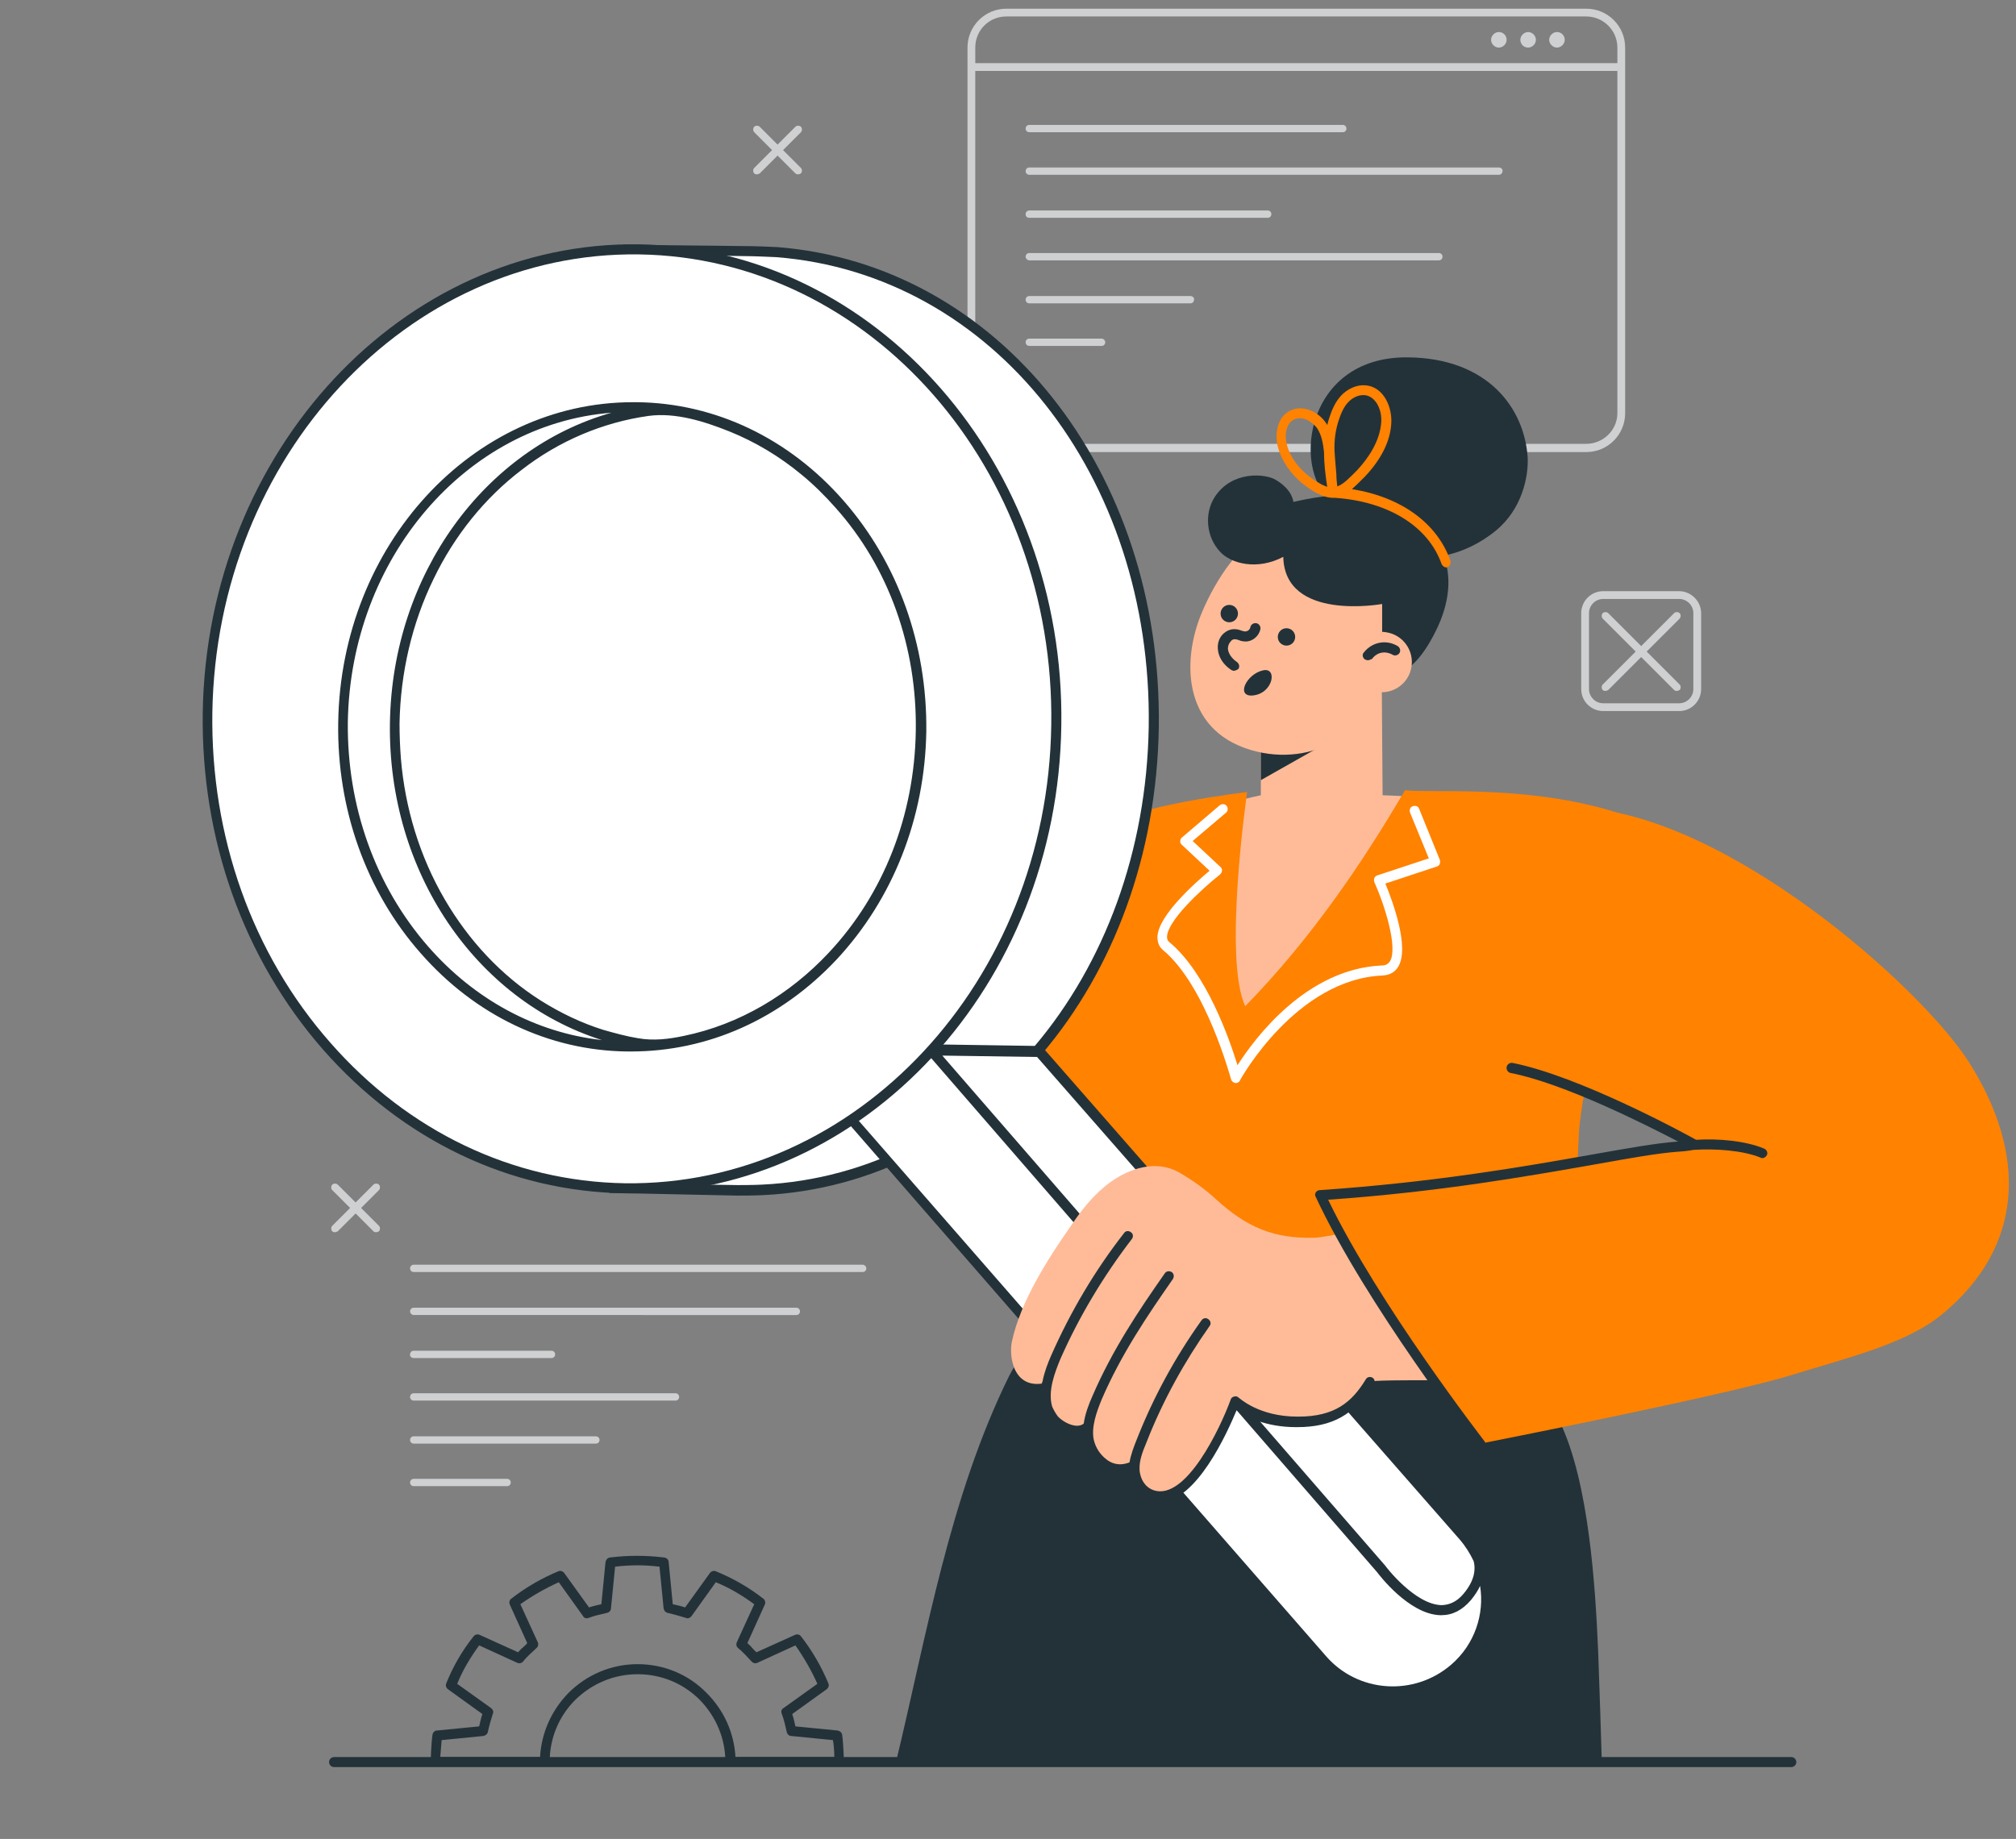
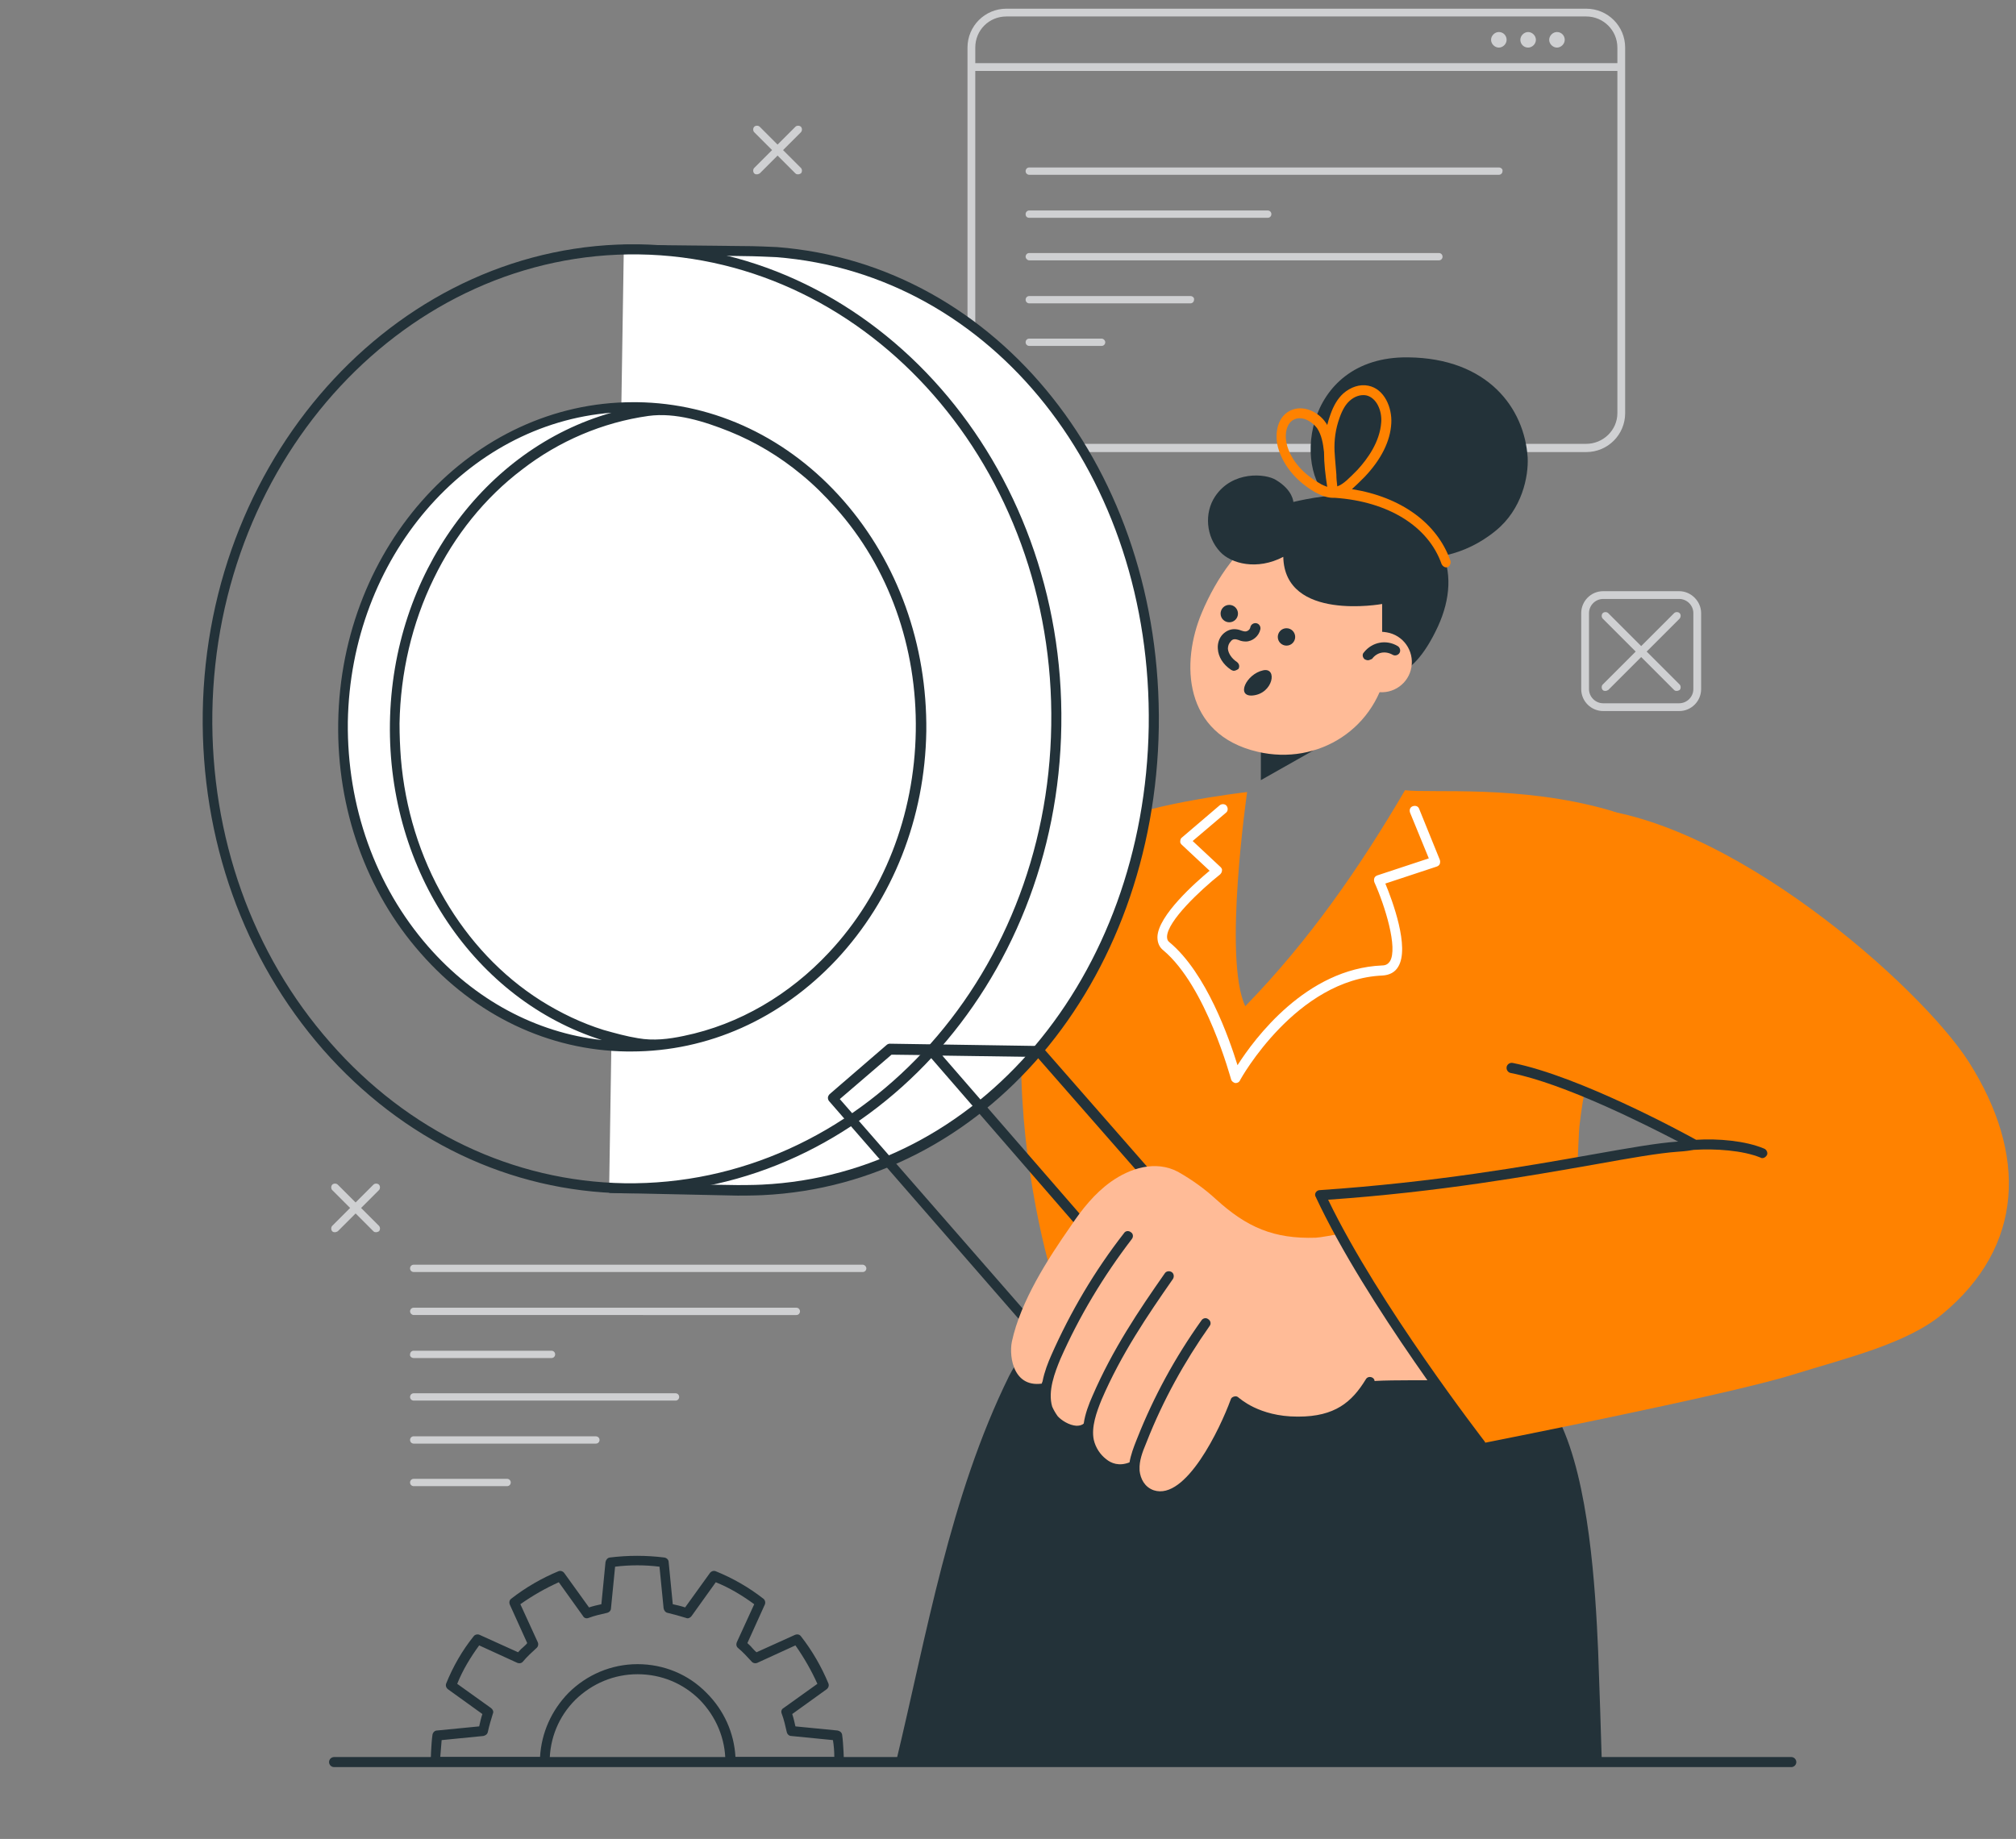
<svg xmlns="http://www.w3.org/2000/svg" version="1.1" id="Layer_1" x="0px" y="0px" viewBox="0 0 440.5 401.9" style="enable-background:new 0 0 440.5 401.9;" xml:space="preserve">
  <rect x="0" y="0" width="440.5" height="401.9" fill="#808080" stroke="none" />
  <style type="text/css">
	.st0{fill:#CFD0D2;}
	.st1{fill:#233239;}
	.st2{fill:#FFBB97;}
	.st3{fill:#FF8200;}
	.st4{fill:#FFFFFF;}
</style>
  <g>
    <g>
      <path class="st0" d="M188.5,276.4H90.4c-0.5,0-0.8,0.4-0.8,0.8c0,0.5,0.4,0.8,0.8,0.8h98.1c0.5,0,0.8-0.4,0.8-0.8    C189.3,276.8,188.9,276.4,188.5,276.4z" />
      <path class="st0" d="M174,285.8H90.4c-0.5,0-0.8,0.4-0.8,0.8s0.4,0.8,0.8,0.8H174c0.5,0,0.8-0.4,0.8-0.8S174.5,285.8,174,285.8z" />
      <path class="st0" d="M90.4,296.8h30.1c0.5,0,0.8-0.4,0.8-0.8c0-0.5-0.4-0.8-0.8-0.8H90.4c-0.5,0-0.8,0.4-0.8,0.8    C89.5,296.4,89.9,296.8,90.4,296.8z" />
      <path class="st0" d="M147.6,304.5H90.4c-0.5,0-0.8,0.4-0.8,0.8c0,0.5,0.4,0.8,0.8,0.8h57.2c0.5,0,0.8-0.4,0.8-0.8    C148.4,304.9,148.1,304.5,147.6,304.5z" />
      <path class="st0" d="M130.1,313.9H90.4c-0.5,0-0.8,0.4-0.8,0.8c0,0.5,0.4,0.8,0.8,0.8h39.8c0.5,0,0.8-0.4,0.8-0.8    C131,314.2,130.6,313.9,130.1,313.9z" />
      <path class="st0" d="M110.8,323.2H90.4c-0.5,0-0.8,0.4-0.8,0.8c0,0.5,0.4,0.8,0.8,0.8h20.4c0.5,0,0.8-0.4,0.8-0.8    C111.6,323.6,111.3,323.2,110.8,323.2z" />
    </g>
    <g>
-       <path class="st0" d="M224.9,28.9h68.5c0.5,0,0.8-0.4,0.8-0.8c0-0.5-0.4-0.8-0.8-0.8h-68.5c-0.5,0-0.8,0.4-0.8,0.8    C224.1,28.5,224.4,28.9,224.9,28.9z" />
      <path class="st0" d="M327.5,36.6H224.9c-0.5,0-0.8,0.4-0.8,0.8c0,0.5,0.4,0.8,0.8,0.8h102.6c0.5,0,0.8-0.4,0.8-0.8    C328.4,37,328,36.6,327.5,36.6z" />
      <path class="st0" d="M224.9,47.6H277c0.5,0,0.8-0.4,0.8-0.8c0-0.5-0.4-0.8-0.8-0.8h-52.1c-0.5,0-0.8,0.4-0.8,0.8    C224.1,47.3,224.4,47.6,224.9,47.6z" />
      <path class="st0" d="M314.4,55.3h-89.5c-0.5,0-0.8,0.4-0.8,0.8s0.4,0.8,0.8,0.8h89.5c0.5,0,0.8-0.4,0.8-0.8S314.9,55.3,314.4,55.3    z" />
      <path class="st0" d="M260.1,64.7h-35.2c-0.5,0-0.8,0.4-0.8,0.8c0,0.5,0.4,0.8,0.8,0.8h35.2c0.5,0,0.8-0.4,0.8-0.8    C261,65.1,260.6,64.7,260.1,64.7z" />
      <path class="st0" d="M240.7,74h-15.8c-0.5,0-0.8,0.4-0.8,0.8c0,0.5,0.4,0.8,0.8,0.8h15.8c0.5,0,0.8-0.4,0.8-0.8    C241.5,74.4,241.1,74,240.7,74z" />
      <path class="st0" d="M346.6,1.9H219.9c-4.7,0-8.5,3.8-8.5,8.5v79.9c0,4.7,3.8,8.5,8.5,8.5h126.7c4.7,0,8.5-3.8,8.5-8.5V10.4    C355.1,5.7,351.3,1.9,346.6,1.9z M219.9,3.6h126.7c3.7,0,6.8,3,6.8,6.8v3.4H213.1v-3.4C213.1,6.6,216.1,3.6,219.9,3.6z M346.6,97    H219.9c-3.7,0-6.8-3-6.8-6.8V15.5h140.3v74.8C353.4,94,350.3,97,346.6,97z" />
      <path class="st0" d="M327.5,10.4c0.9,0,1.7-0.8,1.7-1.7S328.5,7,327.5,7c-0.9,0-1.7,0.8-1.7,1.7S326.6,10.4,327.5,10.4z" />
      <path class="st0" d="M333.9,10.4c0.9,0,1.7-0.8,1.7-1.7S334.8,7,333.9,7c-0.9,0-1.7,0.8-1.7,1.7S332.9,10.4,333.9,10.4z" />
      <path class="st0" d="M340.2,10.4c0.9,0,1.7-0.8,1.7-1.7S341.2,7,340.2,7c-0.9,0-1.7,0.8-1.7,1.7S339.3,10.4,340.2,10.4z" />
    </g>
    <path class="st0" d="M78.9,264l3.9-3.9c0.3-0.3,0.3-0.9,0-1.2c-0.3-0.3-0.9-0.3-1.2,0l-3.9,3.9l-3.9-3.9c-0.3-0.3-0.9-0.3-1.2,0   c-0.3,0.3-0.3,0.9,0,1.2l3.9,3.9l-3.9,3.9c-0.3,0.3-0.3,0.9,0,1.2c0.2,0.2,0.4,0.2,0.6,0.2c0.2,0,0.4-0.1,0.6-0.2l3.9-3.9l3.9,3.9   c0.2,0.2,0.4,0.2,0.6,0.2s0.4-0.1,0.6-0.2c0.3-0.3,0.3-0.9,0-1.2L78.9,264z" />
    <path class="st0" d="M171.1,32.8l3.9-3.9c0.3-0.3,0.3-0.9,0-1.2c-0.3-0.3-0.9-0.3-1.2,0l-3.9,3.9l-3.9-3.9c-0.3-0.3-0.9-0.3-1.2,0   c-0.3,0.3-0.3,0.9,0,1.2l3.9,3.9l-3.9,3.9c-0.3,0.3-0.3,0.9,0,1.2c0.2,0.2,0.4,0.2,0.6,0.2c0.2,0,0.4-0.1,0.6-0.2l3.9-3.9l3.9,3.9   c0.2,0.2,0.4,0.2,0.6,0.2c0.2,0,0.4-0.1,0.6-0.2c0.3-0.3,0.3-0.9,0-1.2L171.1,32.8z" />
    <g>
      <path class="st0" d="M367,134c-0.3-0.3-0.9-0.3-1.2,0l-7.2,7.2l-7.2-7.2c-0.3-0.3-0.9-0.3-1.2,0c-0.3,0.3-0.3,0.9,0,1.2l7.2,7.2    l-7.2,7.2c-0.3,0.3-0.3,0.9,0,1.2c0.2,0.2,0.4,0.2,0.6,0.2s0.4-0.1,0.6-0.2l7.2-7.2l7.2,7.2c0.2,0.2,0.4,0.2,0.6,0.2    s0.4-0.1,0.6-0.2c0.3-0.3,0.3-0.9,0-1.2l-7.2-7.2l7.2-7.2C367.3,134.8,367.3,134.3,367,134z" />
      <path class="st0" d="M366.9,129.2h-16.6c-2.7,0-4.8,2.2-4.8,4.8v16.6c0,2.7,2.2,4.8,4.8,4.8h16.6c2.7,0,4.8-2.2,4.8-4.8v-16.6    C371.7,131.4,369.5,129.2,366.9,129.2z M370,150.6c0,1.7-1.4,3.1-3.1,3.1h-16.6c-1.7,0-3.1-1.4-3.1-3.1v-16.6    c0-1.7,1.4-3.1,3.1-3.1h16.6c1.7,0,3.1,1.4,3.1,3.1V150.6z" />
    </g>
  </g>
  <g>
    <g>
      <path class="st1" d="M350,385.1c-0.2-7.4-0.5-15.4-0.8-24.2c-0.6-14-2-37-8.4-50.2c-1.1-2.4-12.7-18.6-15.5-20    c-3.1-1.5-67.7,1.7-99,2.9c-1.1,0-4.2,3.9-5.8,7.1c-13,26.4-18,56.5-24.7,84.3H350z" />
    </g>
    <g>
      <path class="st1" d="M264.7,385.1h2.1c0-0.1,0-0.2,0-0.3c-0.7-8.1-1.7-17.1-2.9-26c-0.1-0.6-0.6-1-1.2-0.9c-0.6,0.1-1,0.6-0.9,1.2    c1.1,8.8,2.1,17.8,2.8,25.9C264.7,385,264.7,385,264.7,385.1z" />
    </g>
    <g>
      <path class="st1" d="M340.3,350.9c-0.4,0-0.7-0.2-0.9-0.5c-4.5-7-8.1-14.5-10.8-22.4c-0.2-0.6,0.1-1.2,0.7-1.4    c0.6-0.2,1.2,0.1,1.4,0.7c2.6,7.7,6.1,15.1,10.6,21.9c0.3,0.5,0.2,1.2-0.3,1.5C340.7,350.9,340.5,350.9,340.3,350.9z" />
    </g>
  </g>
  <g>
    <path class="st1" d="M333.8,100c0.2,4.1-1.2,11.3-7,16c-7.2,5.9-14.4,5.8-14.4,5.8s-15.3-8.8-20.7-11.9c-9.5-5.3-7.5-32.1,16-31.8   C325.1,78.3,333.1,89.2,333.8,100z" />
  </g>
  <g>
-     <path class="st2" d="M275.5,157.7l26.4-10.9l0.2,27c0,0,15.9,0.6,15.7,1.3c-0.1,0.5-26,55.9-45,55.9c-12.3,0-14.9-52.5-12.2-53.4   c4.9-1.6,14.9-3.8,14.9-3.8V157.7z" />
-   </g>
+     </g>
  <g>
    <polygon class="st1" points="275.5,161.3 275.5,170.5 293,160.6  " />
  </g>
  <g>
    <path class="st2" d="M274.8,164.3c-16.3-3.8-16.8-19.5-12.2-30.4c3.1-7.4,8.5-15.5,15-18.3c16.3-7,29.2,4.1,25.6,29.5   C301.1,159.2,288,167.4,274.8,164.3z" />
  </g>
  <g>
    <path class="st1" d="M302,147.1c0,0,5.9,3.4,12.2-10.2c5.4-11.8,2.1-24.8-19.5-28.5c-3.9-0.7-12.1,1.3-12.1,1.3s-0.1-2.6-3.8-4.8   c-2.2-1.4-9.5-2.1-13.3,3.6c-2.4,3.6-2,8.8,1.1,12.1c2.4,2.6,8.1,4.1,13.8,1.1c0.3,14.2,21.6,10.3,21.6,10.3V147.1z" />
  </g>
  <g>
    <path class="st2" d="M295.4,143.6c-0.6,3.6,1.8,7,5.4,7.6c3.6,0.6,7-1.8,7.6-5.4c0.6-3.6-1.8-7-5.4-7.6   C299.4,137.5,296,140,295.4,143.6z" />
  </g>
  <g>
    <path class="st1" d="M298.9,144.3c-0.2,0-0.5-0.1-0.7-0.2c-0.5-0.4-0.6-1.1-0.2-1.5c1.8-2.3,4.9-2.9,7.4-1.4c0.5,0.3,0.7,1,0.4,1.5   c-0.3,0.5-1,0.7-1.5,0.4c-1.6-0.9-3.4-0.6-4.5,0.9C299.5,144.1,299.2,144.3,298.9,144.3z" />
  </g>
  <g>
    <g>
      <path class="st1" d="M273.7,152c4.5-0.4,5.5-6.2,2.3-5.5C272.3,147.3,270,152.3,273.7,152z" />
    </g>
    <g>
      <path class="st1" d="M269.6,146.6c-0.2,0-0.4-0.1-0.6-0.2c-1.8-1.2-2.8-2.9-2.9-4.6c-0.1-1.2,0.3-2.4,1.1-3.2    c0.7-0.7,1.6-1.1,2.5-1.1c0,0,0,0,0,0c0.5,0,1,0.1,1.5,0.3c0.3,0.1,0.6,0.2,0.9,0.2c0,0,0,0,0,0c0.5,0,1-0.4,1.1-0.9    c0.1-0.6,0.7-1,1.3-0.9c0.6,0.1,1,0.7,0.9,1.3c-0.3,1.5-1.7,2.7-3.2,2.7c-0.5,0-1.1-0.1-1.5-0.3c-0.3-0.1-0.6-0.2-0.9-0.2    c0,0,0,0,0,0c-0.4,0-0.7,0.2-0.9,0.5c-0.4,0.4-0.6,1-0.6,1.6c0.1,1,0.8,2.1,2,2.9c0.5,0.4,0.6,1,0.3,1.5    C270.3,146.4,269.9,146.6,269.6,146.6z" />
    </g>
    <g>
      <path class="st1" d="M283,139.2c0,1-0.8,1.9-1.9,1.9c-1,0-1.9-0.8-1.9-1.9c0-1,0.8-1.9,1.9-1.9C282.2,137.3,283,138.2,283,139.2z" />
    </g>
    <g>
      <path class="st1" d="M270.5,134.1c0,1-0.8,1.9-1.9,1.9c-1,0-1.9-0.8-1.9-1.9c0-1,0.8-1.9,1.9-1.9    C269.7,132.2,270.5,133.1,270.5,134.1z" />
    </g>
  </g>
  <path class="st3" d="M316.9,122.5c-2.9-8.2-10.8-13.9-21.5-15.6c0.9-0.8,1.8-1.7,2.8-2.7c3.6-3.8,5.6-7.8,5.8-11.7  c0.2-3.4-1.5-7.5-5-8.2c-1.9-0.4-3.9,0.3-5.5,1.7c-1.2,1.1-2.1,2.6-2.8,4.6c-0.3,0.8-0.5,1.5-0.7,2.3c-0.1-0.2-0.2-0.4-0.3-0.5  c-1.6-2.4-5.1-4.1-7.9-2.6c-2.9,1.5-3.4,5.5-2.4,8.5c1.2,3.7,4,7,8,9.3c1.5,0.8,2.7,1.2,3.9,1.2c0.1,0,0.3,0,0.4,0  c11.6,0.8,20.4,6.2,23.3,14.5c0.2,0.4,0.6,0.7,1,0.7c0.1,0,0.2,0,0.4-0.1C316.8,123.7,317.1,123,316.9,122.5z M292.7,91.3  c0.6-1.7,1.3-2.9,2.2-3.7c1.1-1,2.4-1.4,3.6-1.2c2.3,0.5,3.5,3.4,3.3,5.9c-0.3,4.3-3,8-5.2,10.4c-1.8,1.8-3,3.1-4.4,3.6  c-0.1-0.9-0.2-1.7-0.2-2.6c-0.1-1.1-0.2-2.3-0.3-3.6c0-0.5-0.1-1-0.1-1.5C291.5,96.2,291.8,93.8,292.7,91.3z M288.3,105.6  c-3.5-2-6-4.8-7-8c-0.7-2.2-0.4-5,1.4-5.9c0.4-0.2,0.9-0.3,1.3-0.3c1.4,0,2.9,1,3.8,2.2c1,1.5,1.3,3.4,1.5,5.2c0,2.5,0.3,5,0.7,7.6  C289.5,106.2,288.9,106,288.3,105.6z" />
  <g>
    <g>
      <path class="st3" d="M241.1,180.9c6.4-4.9,31.4-7.8,31.4-7.8s-5.3,36.6-0.4,46.8c14-14.4,25-30.3,34.9-47.2    c5.6,0.7,25.2-1.2,44.4,4.3c19.1,5.5,11.1,23.4,7.7,28.7c-7.9,12.2-12.4,26.1-14,40.5c-0.4,3.9-1.4,44.9-3.9,44.9    c-21.5-0.2-103.8,0.2-109.2-6.8C228.8,280.1,209.2,205.8,241.1,180.9z" />
    </g>
  </g>
  <g>
    <g>
      <path class="st4" d="M161.2,260.1l-28.1-0.4l3.2-205.2l28.1,0.4c0,0,3.5,0.1,5.3,0.2c48.7,3.8,83.3,49,82.4,103.8    c-0.8,54.7-36.8,98.8-85.5,101.1C164.8,260.1,161.2,260.1,161.2,260.1z" />
      <path class="st1" d="M169.8,54c-1.8-0.1-5.2-0.2-5.4-0.2l-28.2-0.3c0,0-0.7,0.6-0.8,1c0.9,0,15.9,1.3,16.1,1.3l12.9,0.2    c0,0,3.5,0.1,5.2,0.2c47.3,3.7,82.2,47.8,81.4,102.6c-0.9,54.8-37.2,97.8-84.5,100.1c-1.7,0.1-5.1,0.1-5.3,0.1l-13.2-0.2    c-0.8,0.1-13.5,0.7-13.4,0.9c0.2,0.2-1.8,1-1.5,1l28.1,0.6h0c0.1,0,3.6,0,5.4-0.1c48.5-2.3,85.7-46.2,86.6-102.2    C254,102.9,218.2,57.8,169.8,54z" />
    </g>
-     <path class="st4" d="M317.8,364.7L317.8,364.7c-8.5,7.5-21.5,6.6-29-2L182,240.1l12.4-10.7l32.7,0.5l92.7,105.9   C327.2,344.2,326.3,357.2,317.8,364.7z" />
    <path class="st1" d="M324,340.2c-0.5-1.4-1.2-2.2-1.2-2.3c0,0,0,0,0,0c-0.6-1-1.4-2-2.2-3l-92.7-105.9c-0.2-0.2-0.5-0.4-0.8-0.4   l-32.7-0.5c-0.2,0-0.5,0.1-0.7,0.3l-12.4,10.7c-0.2,0.2-0.4,0.5-0.4,0.8c0,0.3,0.1,0.6,0.3,0.8L288,363.4   c4.3,4.9,10.3,7.4,16.3,7.4c5,0,10.1-1.8,14.2-5.3C325.9,359.1,327.8,348.7,324,340.2z M318.9,336.4c1.3,1.5,2.3,3.1,3.1,4.8   c0.4,1.5,0.4,4-2.2,7.1c-1.4,1.7-3.1,2.5-4.9,2.5c-5.8-0.2-12.1-8.4-12.2-8.6l-96.8-111.5l20.7,0.3L318.9,336.4z M317.1,363.8   c-8.1,7-20.4,6.2-27.4-1.9L183.5,240.2l11.3-9.7l8.1,0.1l98,113c0.3,0.4,6.9,9.2,13.8,9.4c0.1,0,0.2,0,0.2,0c2.5,0,4.6-1.1,6.5-3.3   c0.9-1.1,1.6-2.2,2-3.1C324.4,352.8,322.2,359.4,317.1,363.8z" />
    <g>
-       <ellipse transform="matrix(1.553383e-02 -1 1 1.553383e-02 -21.115 292.768)" class="st4" cx="138.1" cy="157.1" rx="102.6" ry="92.7" />
      <path class="st1" d="M137.8,260.8c-0.4,0-0.9,0-1.3,0c-25.1-0.4-48.5-11.6-65.9-31.4c-17.4-19.9-26.7-46-26.3-73.7    c0.9-57.2,43.8-103.1,95.4-102.3c51.7,0.8,93.1,48,92.2,105.2C231.1,215.3,189,260.8,137.8,260.8z M136.5,258.6    c50.6,0.7,92.4-44.1,93.2-100.1c0.9-56-39.5-102.2-90.1-102.9c-50.5-0.7-92.3,44.1-93.2,100.1c-0.4,27.1,8.7,52.8,25.8,72.2    C89.2,247.3,112.1,258.2,136.5,258.6z" />
    </g>
    <ellipse transform="matrix(1.553246e-02 -1 1 1.553246e-02 -22.867 294.441)" class="st4" cx="138.1" cy="158.8" rx="69.9" ry="63.2" />
    <path class="st1" d="M184.3,109.4c-11.9-13.6-28-21.3-45.1-21.5c-0.3,0-0.6,0-0.9,0c-35,0-63.8,31.2-64.4,70   c-0.3,18.9,6.1,36.9,18,50.4c11.9,13.6,28,21.3,45.1,21.5c0.3,0,0.6,0,0.9,0c16.8,0,32.7-7.1,44.9-20.1   c12.3-13.2,19.3-30.9,19.6-49.9C202.6,140.9,196.2,123,184.3,109.4z M93.5,206.8c-11.5-13.2-17.7-30.6-17.5-49   c0.6-35.9,25.9-65.1,57.6-67.6C106,98,85.7,125.4,85.2,158c-0.5,32.6,18.8,60.6,46.3,69.3C117.1,225.7,103.7,218.5,93.5,206.8z    M200.1,159.8c-0.3,18.4-7,35.6-19,48.4c-8.5,9.1-19.5,15.7-31.7,18.2c-3.3,0.7-6.6,1.1-10,0.5c-2.5-0.4-5-1.1-7.5-1.8   c-4.8-1.5-9.4-3.7-13.7-6.4c-8.7-5.5-15.8-13.2-21-22.1c-5.5-9.4-8.7-20-9.6-30.8c-0.2-2.6-0.3-5.1-0.3-7.7   c0.2-11,2.7-21.9,7.5-31.7c4.5-9.3,11.1-17.6,19.3-23.8c8-6.2,17.6-10.3,27.6-11.7c5.9-0.8,12.2,1.2,17.7,3.4   c5.7,2.3,11,5.5,15.7,9.4c2.7,2.2,5.2,4.7,7.5,7.3C194.2,124,200.4,141.4,200.1,159.8z" />
  </g>
  <g>
    <g>
      <path class="st2" d="M325.8,261.3c0.4,1.4-34.9,9.1-38.3,9.2c-9.2,0.3-15.1-2.3-21.8-8.4c-2.5-2.3-5.3-4.3-8.3-6    c-4.9-2.6-10.5-0.8-14.7,2.2c-3.5,2.5-6.3,6-8.7,9.6c-5.1,7.3-11,16.5-12.9,25.3c-0.7,3.4,0.4,11,7.9,8.9    c-0.7,2.9-0.4,5.4,1.4,7.8c1.4,1.9,5.5,3.8,7.6,1.6c-0.9,5.4,4,11.5,10,8.7c-0.1,2.9,1.2,5.6,3.9,6.5c9.5,3.2,18.1-20.5,18.1-20.5    s4.4,4.4,13.5,4.4c8.3,0,12.5-3.2,15.8-8.6c0.5-0.7,29.3-0.1,31.7-0.3C337.5,301.4,326.7,264.3,325.8,261.3z" />
    </g>
    <path class="st1" d="M299.9,301.1c-0.5-0.3-1.2-0.2-1.5,0.4c-3,4.9-6.7,8.1-14.7,8.1c-0.1,0-0.1,0-0.2,0c-8.5,0-12.7-4.1-12.8-4.1   c-0.3-0.3-0.6-0.4-1-0.3c-0.4,0.1-0.7,0.3-0.8,0.7c-2.3,6.3-9.8,22.1-16.8,19.8c-2-0.7-2.9-2.5-3.1-4.3c0-0.1,0-0.1,0-0.2   c-0.1-1.9,0.6-3.8,1.4-5.7l0.2-0.5c3.5-8.9,8.2-17.4,13.7-25.2c0.4-0.5,0.2-1.2-0.3-1.5c-0.5-0.4-1.2-0.2-1.5,0.3   c-5.7,8-10.4,16.6-14,25.7l-0.2,0.5c-0.6,1.5-1.2,3.1-1.5,4.8c-2.3,0.9-4,0.2-5.1-0.7c-1.3-1-2.3-2.5-2.7-4.2   c-0.6-2.8,0.6-6.1,1.7-8.8c4.3-10,10.1-18.5,15.6-26.4c0.3-0.5,0.2-1.2-0.3-1.5c-0.5-0.3-1.2-0.2-1.5,0.3   c-5.6,8-11.4,16.6-15.8,26.8c-0.8,1.8-1.6,3.9-1.9,6c-0.4,0.4-1,0.5-1.6,0.5c-1.6-0.1-3.3-1.2-4.1-2.1c-0.5-0.7-0.9-1.4-1.2-2.1   c-1-3.4,0.6-7.5,1.8-10.4c4.1-9.3,9.4-18.1,15.6-26.2c0.4-0.5,0.3-1.2-0.2-1.5c-0.5-0.4-1.2-0.3-1.5,0.2   c-6.4,8.2-11.7,17.2-15.9,26.7c-0.7,1.6-1.5,3.6-1.9,5.7c0,0.1-0.1,0.2-0.1,0.2c-0.7,3-0.3,6.2,1.6,8.8c1,1.4,3.4,2.9,5.7,3   c0.5,0,1.1,0,1.5-0.2c-0.4,0.1,0.9,3.6,1.1,4c0.6,1.2,1.5,2.3,2.6,3.1c1.9,1.4,4.1,1.8,6.4,1.2c0.4,2.9,2.1,5.1,4.6,6   c0.7,0.2,1.4,0.3,2.1,0.3c8.1,0,14.9-15.3,16.9-20.1c2,1.4,6.3,3.7,13,3.7c0.1,0,0.1,0,0.2,0c7.7,0,12.5-2.7,16.5-9.2   C300.6,302.1,300.4,301.4,299.9,301.1z" />
  </g>
  <g>
    <g>
      <path class="st3" d="M430.2,232.1c12.8,20.2,12.1,40.3-5.8,55.1c-7.8,6.5-21,9.6-32.9,13.3c-14.1,4.4-68,15-68,15    s-23.9-30.8-34.9-54.3c46.7-3.1,75.2-12.5,82.9-10.7c-13.9-6.3-18.3-9.5-28.9-13.3c-5.4-1.9-3.2-61,2.4-60.7    C377.1,177.9,419.6,215.5,430.2,232.1z" />
    </g>
  </g>
  <path class="st1" d="M385.4,251c-4.1-1.7-10-2.2-14.8-1.9c-2.7-1.5-25.5-13.9-40.1-16.8c-0.6-0.1-1.2,0.3-1.3,0.9  c-0.1,0.6,0.3,1.2,0.9,1.3c11.7,2.3,29.5,11.3,36.6,15c-0.1,0-0.1,0-0.2,0c-4.4,0.3-10.6,1.4-18.5,2.8c-14.6,2.6-34.6,6.1-59.6,7.8  c-0.4,0-0.7,0.2-0.9,0.5c-0.2,0.3-0.2,0.7,0,1c10.9,23.4,34.8,54.2,35,54.6c0.2,0.3,0.5,0.4,0.9,0.4c0.2,0,0.5-0.1,0.7-0.2  c0.5-0.4,0.6-1.1,0.2-1.5c-0.2-0.3-23-29.7-34.1-52.7c24.4-1.7,43.9-5.2,58.2-7.7c7.8-1.4,14-2.5,18.3-2.8c1.7-0.1,2.8-0.3,3.4-0.4  c4.7-0.3,10.7,0.1,14.6,1.7c0.1,0.1,0.3,0.1,0.4,0.1c0.4,0,0.8-0.3,1-0.7C386.3,251.9,386,251.2,385.4,251z" />
  <g>
    <path class="st4" d="M270,236.7c0,0-0.1,0-0.1,0c-0.4-0.1-0.8-0.4-0.9-0.8c-0.1-0.2-5.4-20.3-14.8-28.2c-0.9-0.7-1.3-1.7-1.3-2.9   c0.1-4.7,8.4-12,11.4-14.5l-6.1-5.7c-0.2-0.2-0.4-0.5-0.3-0.8c0-0.3,0.1-0.6,0.4-0.8l8.2-7c0.5-0.4,1.2-0.3,1.5,0.1   c0.4,0.5,0.3,1.2-0.1,1.5l-7.3,6.2l6.1,5.7c0.2,0.2,0.4,0.5,0.3,0.8c0,0.3-0.2,0.6-0.4,0.8c-4.4,3.5-11.5,10.2-11.6,13.6   c0,0.5,0.1,0.9,0.5,1.2c8.1,6.7,13.1,21.1,14.9,26.9c3.7-5.8,15-21.1,31.6-21.8c1,0,1.4-0.5,1.7-0.9c1.8-2.9-1.1-12.2-3.4-17.3   c-0.1-0.3-0.1-0.6,0-0.9c0.1-0.3,0.4-0.5,0.7-0.6l11.2-3.7l-4.1-10c-0.2-0.6,0-1.2,0.6-1.4c0.6-0.2,1.2,0,1.4,0.6l4.5,11.1   c0.1,0.3,0.1,0.6,0,0.9c-0.1,0.3-0.4,0.5-0.7,0.6l-11.2,3.7c1.5,3.6,5.4,14,2.8,18.2c-0.7,1.2-1.9,1.8-3.4,1.9   c-18.9,0.8-31,22.6-31.1,22.8C270.8,236.5,270.4,236.7,270,236.7z" />
  </g>
  <g>
    <path class="st1" d="M391.4,386.2H73c-0.6,0-1.1-0.5-1.1-1.1s0.5-1.1,1.1-1.1h318.4c0.6,0,1.1,0.5,1.1,1.1S392,386.2,391.4,386.2z" />
  </g>
  <g>
    <path class="st1" d="M158.5,385.1c0-5.1-2-9.9-5.6-13.6c-3.6-3.6-8.4-5.6-13.6-5.6c-5.1,0-9.9,2-13.6,5.6   c-3.6,3.6-5.6,8.4-5.6,13.6c0,0.6-26,0-26,0s0.1-4,0.4-6c0.1-0.5,0.5-0.9,1-0.9l9.2-0.9c0.2-0.9,0.4-1.8,0.7-2.7l-7.5-5.4   c-0.4-0.3-0.6-0.8-0.4-1.3c1.5-3.7,3.5-7.2,6-10.3c0.3-0.4,0.9-0.5,1.3-0.3l8.4,3.8c0.3-0.3,0.6-0.7,1-1c0.3-0.3,0.7-0.6,1-1   l-3.8-8.4c-0.2-0.5-0.1-1,0.3-1.3c3.2-2.5,6.7-4.5,10.3-6c0.5-0.2,1,0,1.3,0.4l5.4,7.5c0.9-0.3,1.8-0.5,2.7-0.7l0.9-9.2   c0.1-0.5,0.4-0.9,0.9-1c4-0.5,8-0.5,12,0c0.5,0.1,0.9,0.5,0.9,1l0.9,9.2c0.9,0.2,1.8,0.4,2.7,0.7l5.4-7.5c0.3-0.4,0.8-0.6,1.3-0.4   c3.7,1.5,7.2,3.5,10.4,6c0.4,0.3,0.5,0.9,0.3,1.3l-3.8,8.4c0.3,0.3,0.7,0.6,1,1c0.3,0.3,0.6,0.7,1,1l8.4-3.8c0.5-0.2,1-0.1,1.3,0.3   c2.5,3.2,4.5,6.7,6,10.3c0.2,0.5,0,1-0.4,1.3l-7.5,5.4c0.3,0.9,0.5,1.8,0.7,2.7l9.2,0.9c0.5,0.1,0.9,0.4,1,0.9c0.3,2,0.4,6,0.4,6   S158.5,385.7,158.5,385.1z M160.7,384h21.6c0-1.2-0.1-2.5-0.3-3.7l-9.1-0.9c-0.5,0-0.9-0.4-1-0.9c-0.3-1.3-0.6-2.7-1.1-4   c-0.2-0.5,0-1,0.4-1.2l7.4-5.3c-1.3-2.9-2.9-5.7-4.8-8.4l-8.3,3.8c-0.4,0.2-1,0.1-1.3-0.3c-0.5-0.5-0.9-1-1.4-1.5   c-0.5-0.5-1-1-1.5-1.4c-0.4-0.3-0.5-0.8-0.3-1.3l3.8-8.3c-2.6-1.9-5.4-3.6-8.4-4.8l-5.3,7.4c-0.3,0.4-0.8,0.6-1.2,0.4   c-1.3-0.4-2.7-0.8-4-1.1c-0.5-0.1-0.8-0.5-0.9-1l-0.9-9.1c-3.2-0.4-6.5-0.4-9.7,0l-0.9,9.1c0,0.5-0.4,0.9-0.9,1   c-1.3,0.3-2.7,0.6-4,1.1c-0.5,0.2-1,0-1.2-0.4l-5.3-7.4c-2.9,1.3-5.7,2.9-8.4,4.8l3.8,8.3c0.2,0.4,0.1,1-0.3,1.3   c-0.5,0.5-1,0.9-1.5,1.4c-0.5,0.5-1,1-1.4,1.5c-0.3,0.4-0.8,0.5-1.3,0.3l-8.3-3.8c-1.9,2.6-3.6,5.4-4.8,8.4l7.4,5.3   c0.4,0.3,0.6,0.8,0.4,1.2c-0.4,1.3-0.8,2.6-1.1,4c-0.1,0.5-0.5,0.8-1,0.9l-9.1,0.9c-0.1,1.2-0.2,2.5-0.3,3.7H118   c0.3-5.3,2.5-10.2,6.2-14c4-4,9.4-6.3,15.1-6.3s11.1,2.2,15.1,6.3C158.2,373.8,160.4,378.7,160.7,384z" />
  </g>
</svg>